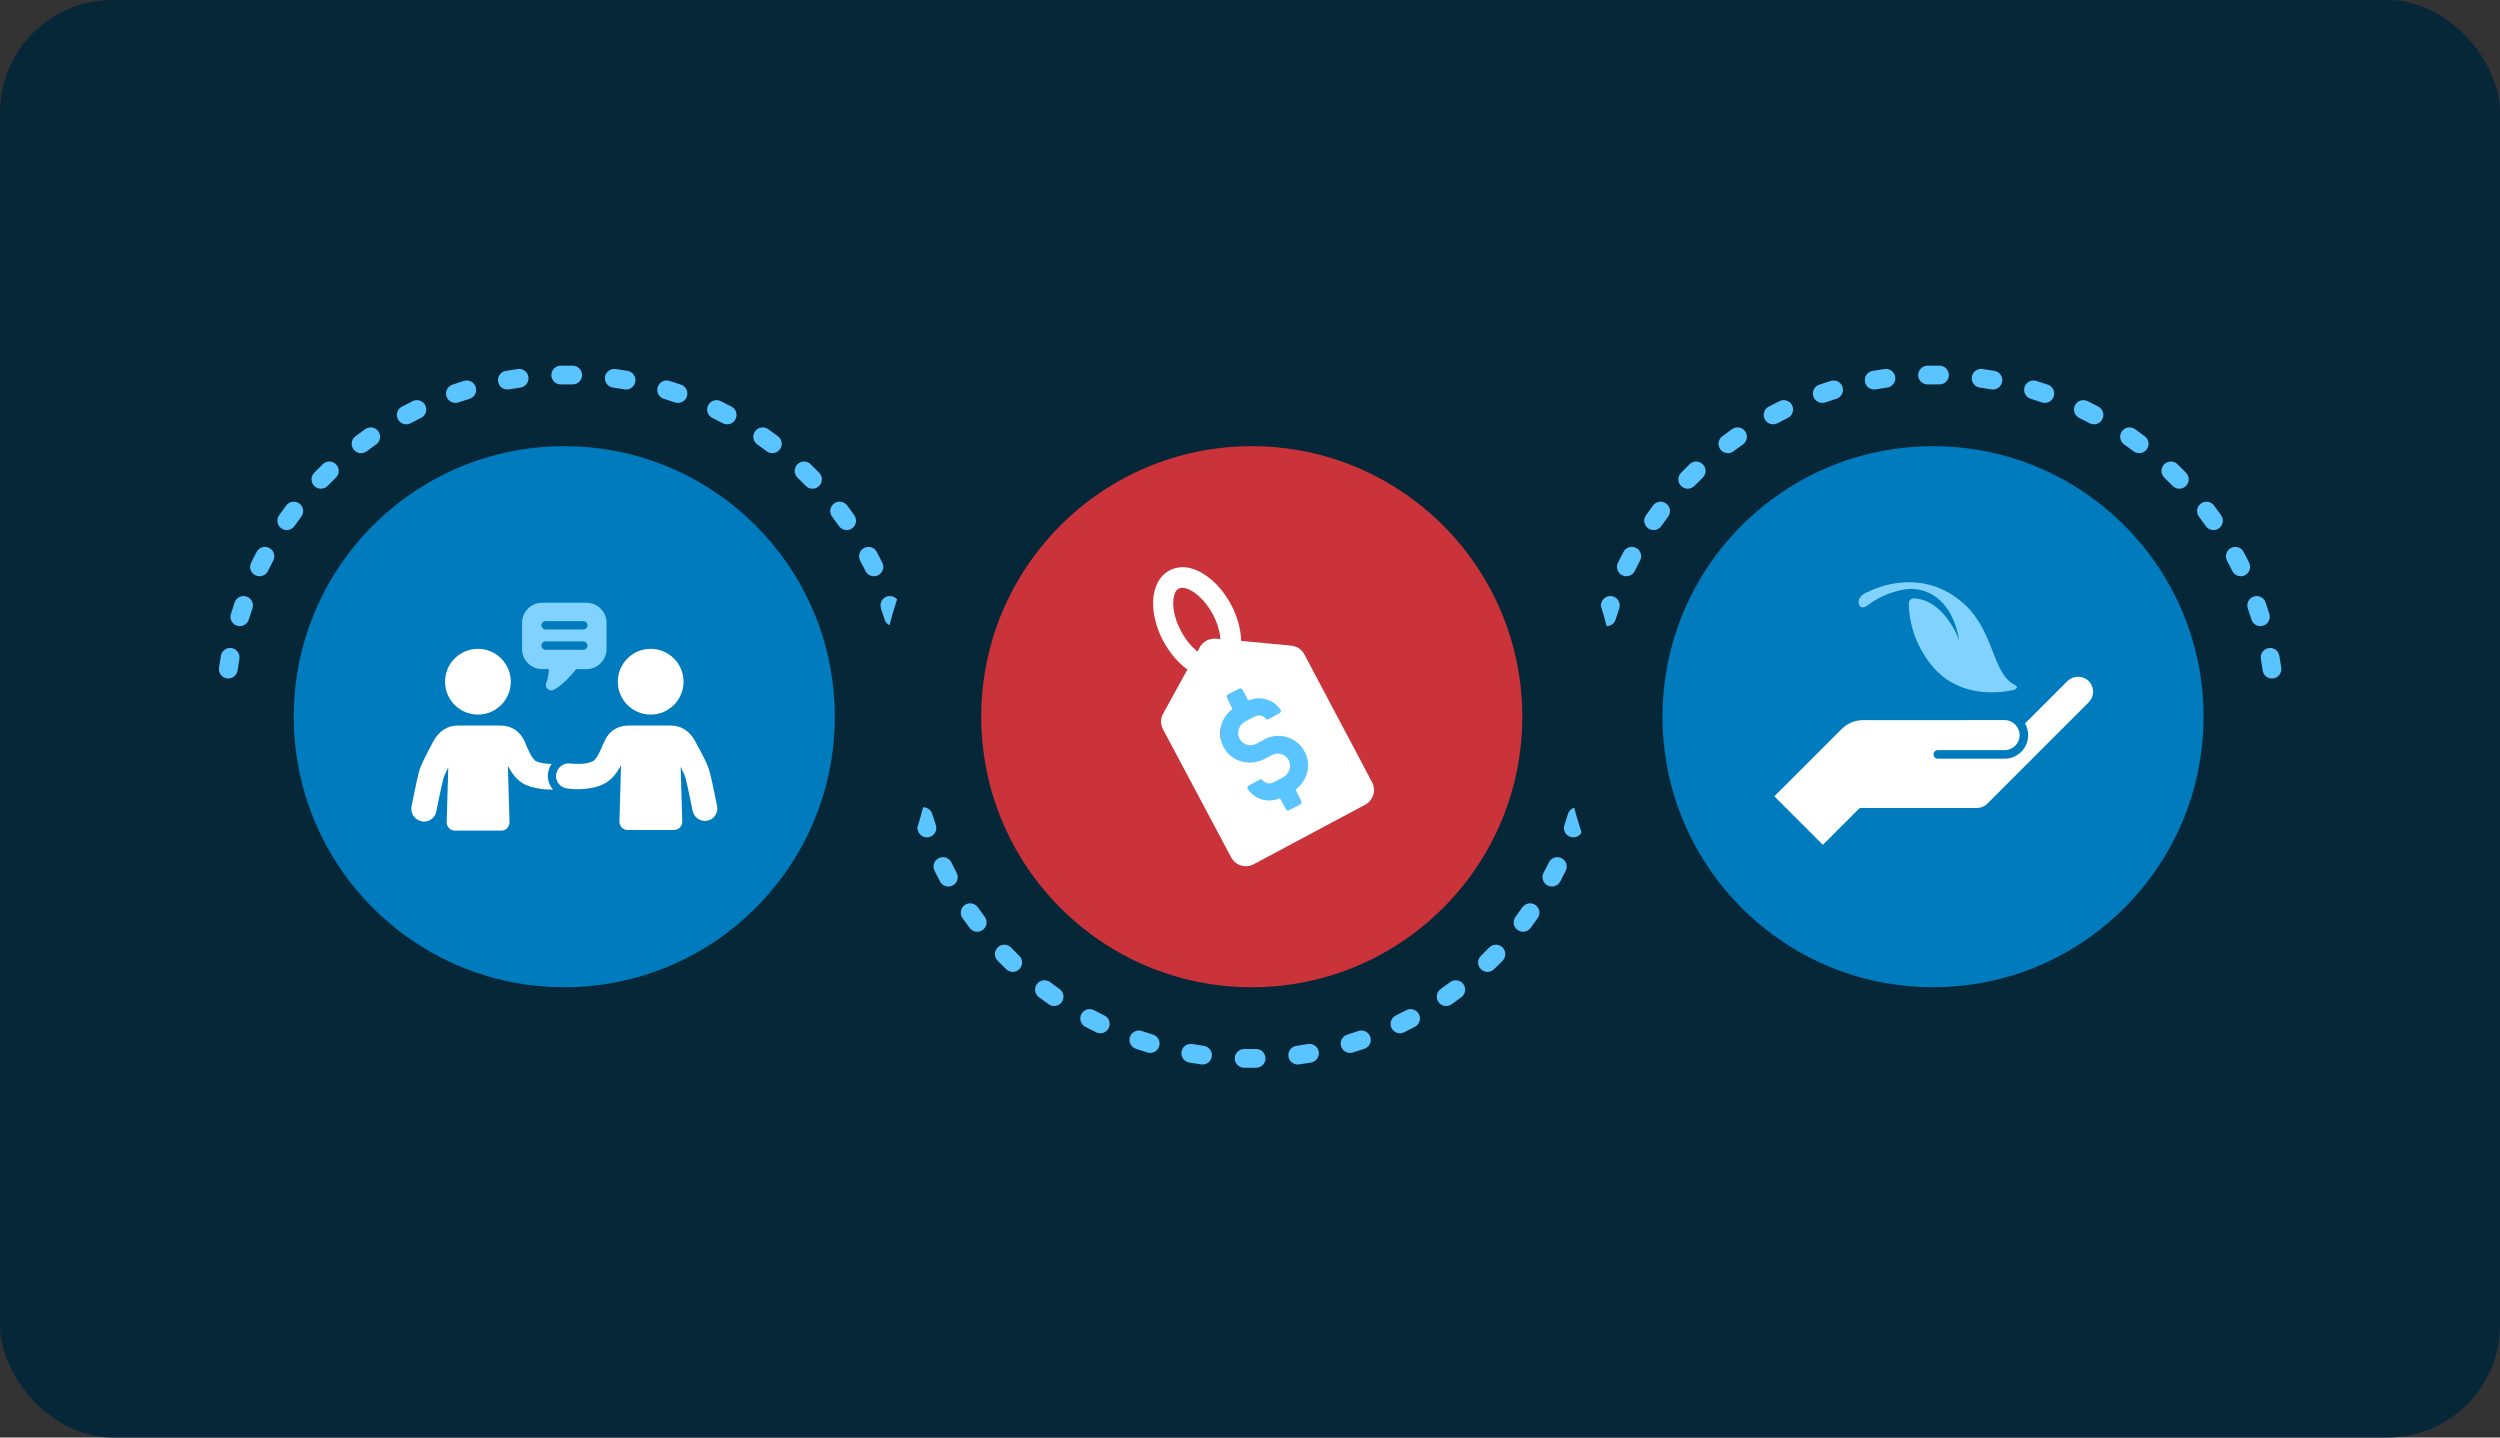
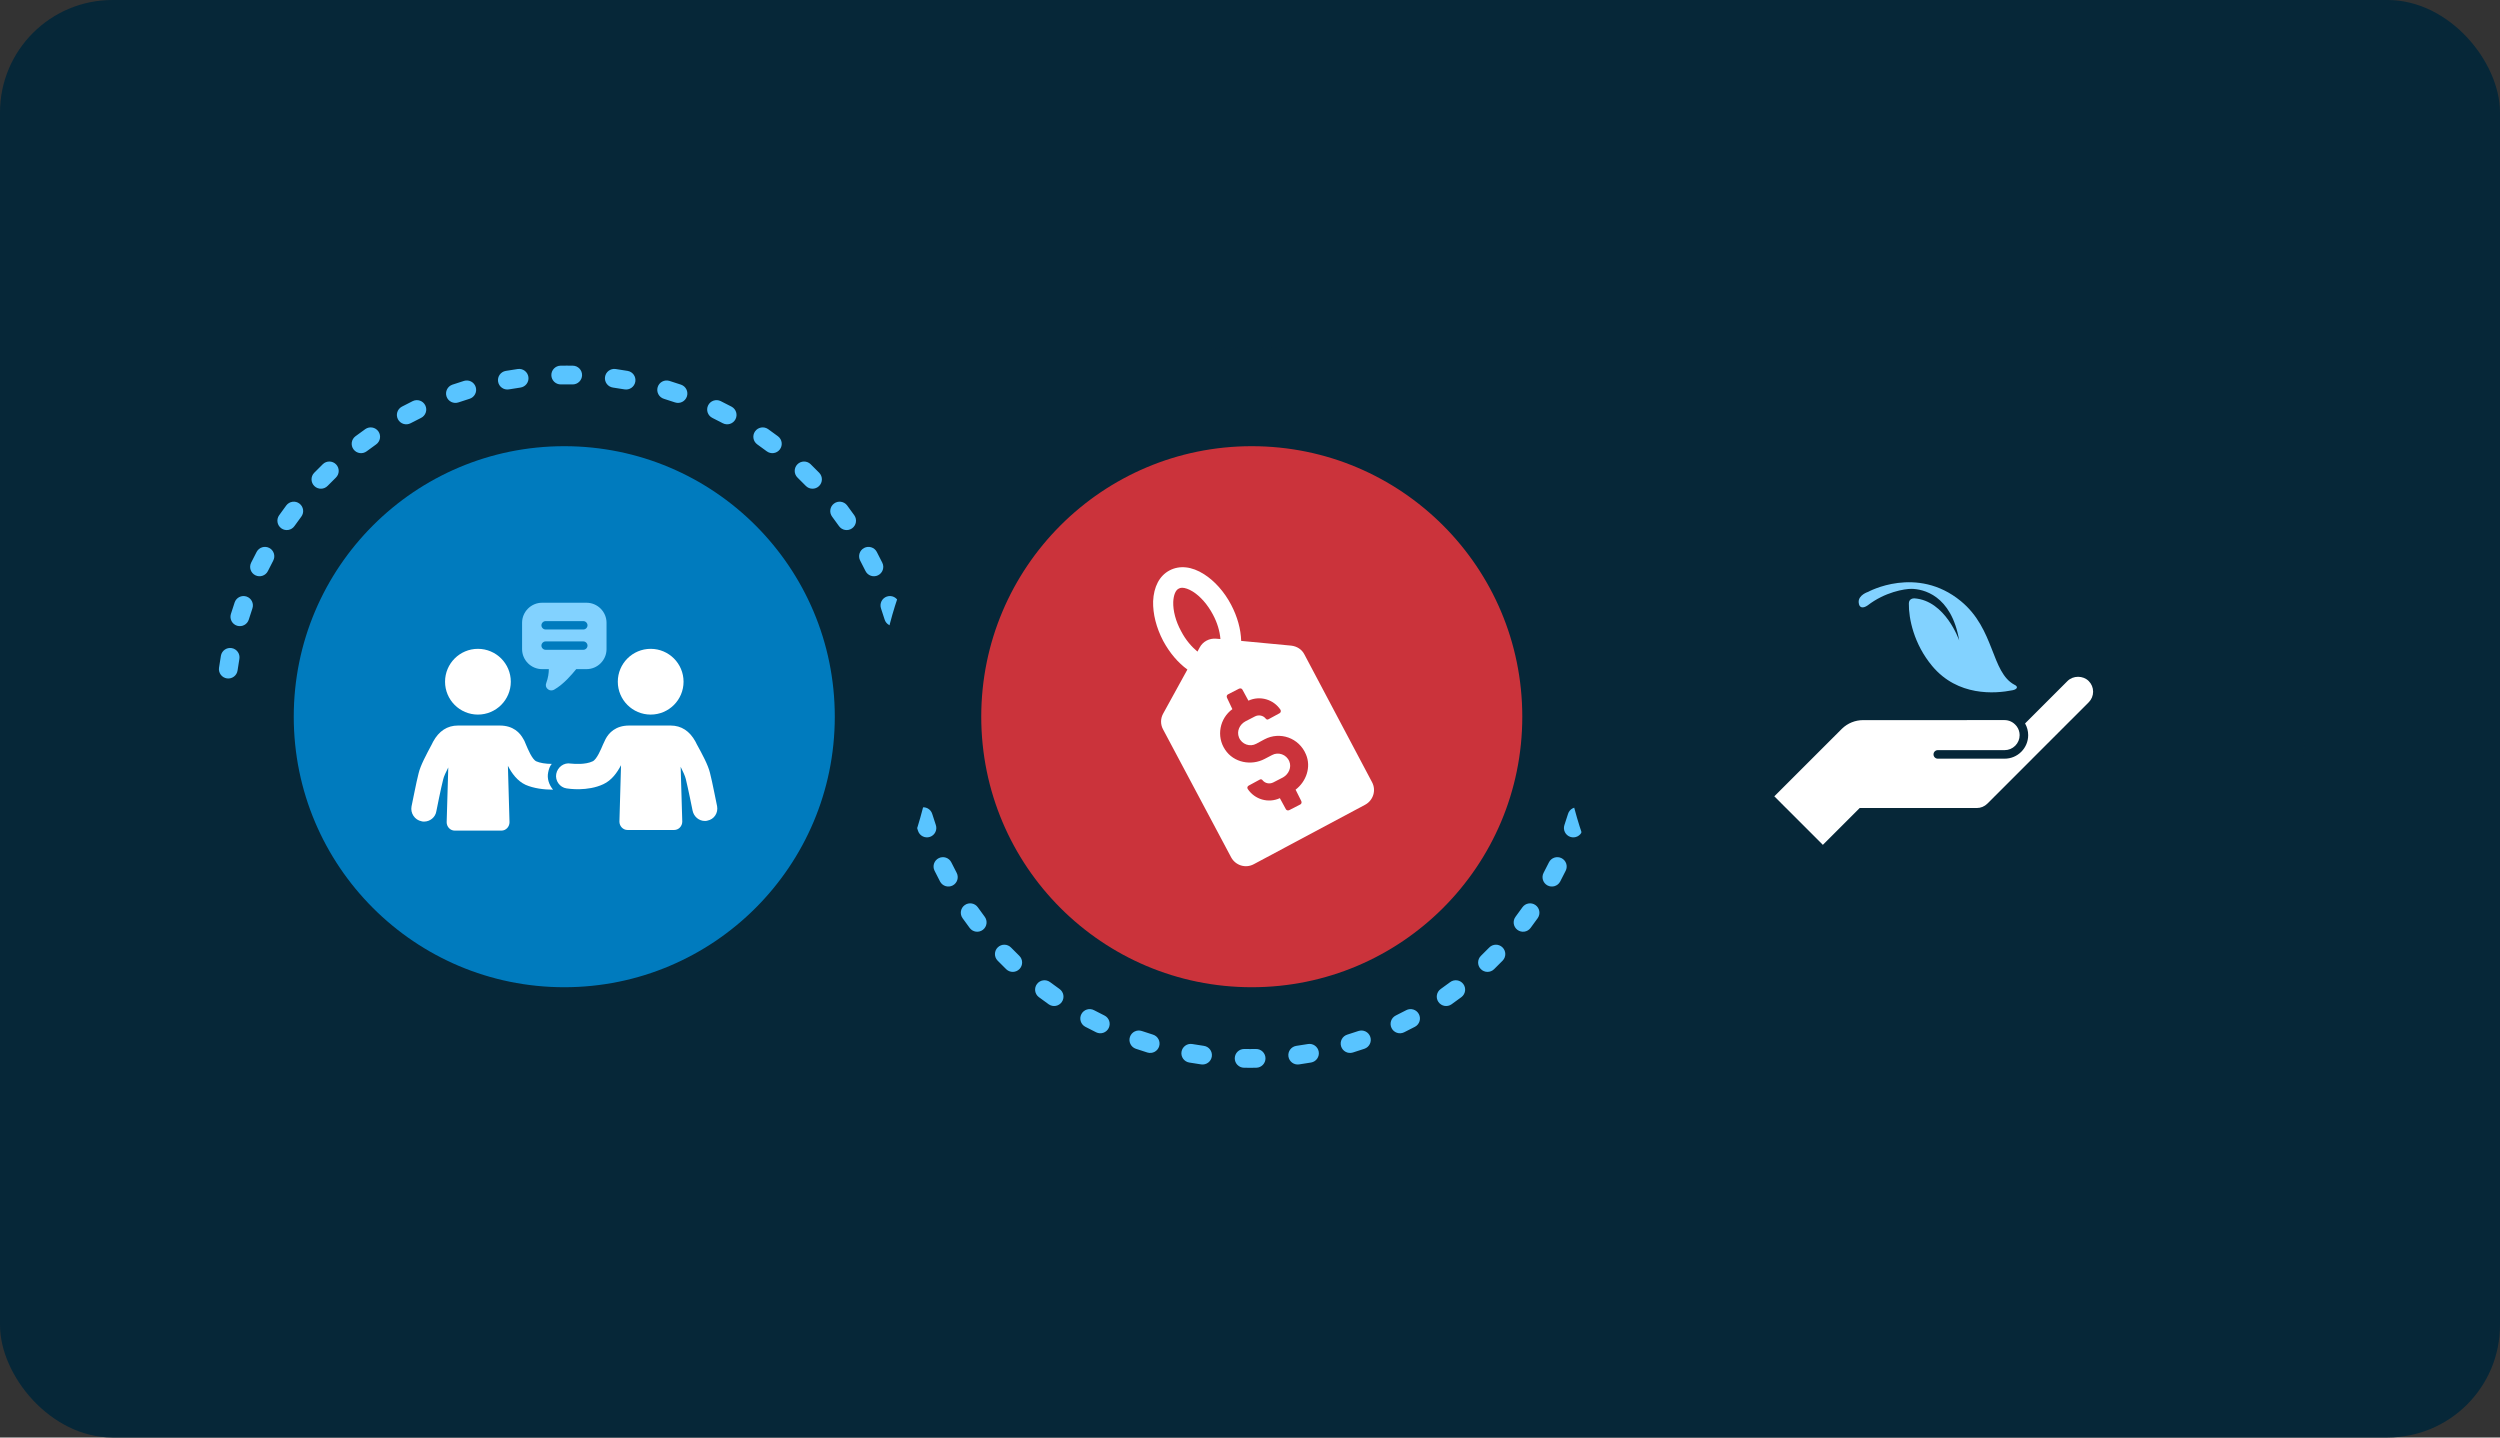
<svg xmlns="http://www.w3.org/2000/svg" width="400" height="230" viewBox="0 0 400 230" fill="none">
  <rect x="0" y="0" width="400" height="230" fill="#333333" stroke="none" />
  <rect x="0" width="400" height="230" rx="18" fill="#062738" />
  <circle cx="90.283" cy="114.673" r="43.283" fill="#007BBE" />
  <path d="M109.369 109.073C109.369 111.979 107.014 114.334 104.109 114.334C101.204 114.334 98.849 111.979 98.849 109.073C98.849 106.169 101.204 103.814 104.109 103.814C107.014 103.814 109.369 106.169 109.369 109.073Z" fill="white" />
  <path d="M92.197 107.062H93.847C95.601 107.062 97.045 105.618 97.045 103.865V99.636C97.045 97.883 95.601 96.439 93.847 96.439H86.731C84.977 96.439 83.533 97.883 83.533 99.636V103.865C83.533 105.618 84.977 107.062 86.731 107.062H87.814C87.814 107.629 87.711 108.455 87.401 109.279C87.246 109.641 87.35 110.053 87.659 110.259C87.814 110.414 88.02 110.465 88.226 110.465C88.381 110.465 88.536 110.414 88.639 110.362C90.186 109.486 91.475 107.939 92.197 107.062L92.197 107.062ZM87.298 99.378H93.332C93.693 99.378 94.002 99.688 94.002 100.049C94.002 100.41 93.693 100.719 93.332 100.719L87.298 100.719C86.937 100.719 86.627 100.41 86.627 100.048C86.627 99.688 86.937 99.378 87.298 99.378V99.378ZM87.298 103.968C86.937 103.968 86.627 103.659 86.627 103.298C86.627 102.936 86.937 102.627 87.298 102.627H93.332C93.693 102.627 94.002 102.936 94.002 103.298C94.002 103.659 93.693 103.968 93.332 103.968H87.298Z" fill="#82D2FF" />
  <path d="M81.728 109.073C81.728 111.979 79.373 114.334 76.468 114.334C73.563 114.334 71.208 111.979 71.208 109.073C71.208 106.169 73.563 103.814 76.468 103.814C79.373 103.814 81.728 106.169 81.728 109.073Z" fill="white" />
  <path d="M87.71 123.564C87.813 123.049 87.968 122.585 88.278 122.224C87.298 122.224 86.37 122.069 85.802 121.811C85.132 121.502 84.462 119.851 84.152 119.129C83.997 118.768 83.894 118.459 83.739 118.253C83.223 117.273 82.141 116.087 79.975 116.087L73.27 116.086C71.569 116.086 70.228 116.963 69.3 118.665L69.093 119.078C68.217 120.728 67.288 122.429 66.979 123.719C66.618 125.059 65.896 128.876 65.844 129.03C65.638 130.114 66.36 131.196 67.443 131.403C67.598 131.454 67.701 131.454 67.856 131.454C68.784 131.454 69.661 130.784 69.815 129.804C69.815 129.752 70.589 125.936 70.898 124.75C71.002 124.234 71.363 123.512 71.724 122.79L71.466 131.557C71.466 132.279 72.033 132.898 72.755 132.898H80.233C80.954 132.898 81.522 132.279 81.522 131.557L81.264 122.532C81.883 123.718 82.759 124.956 84.1 125.575C85.39 126.142 87.04 126.348 88.484 126.348C87.813 125.524 87.504 124.544 87.71 123.564L87.71 123.564Z" fill="white" />
  <path d="M114.733 128.979C114.681 128.825 113.959 125.008 113.598 123.668C113.289 122.378 112.36 120.676 111.484 119.078L111.278 118.665C110.35 116.963 109.008 116.087 107.307 116.087H100.654C98.488 116.087 97.405 117.273 96.889 118.253C96.786 118.459 96.632 118.769 96.477 119.129C96.168 119.851 95.497 121.502 94.826 121.811C93.64 122.378 91.887 122.224 91.32 122.172C90.237 121.966 89.205 122.739 88.999 123.823C88.793 124.906 89.567 125.989 90.65 126.143C90.959 126.195 94.002 126.659 96.529 125.473C97.869 124.854 98.746 123.616 99.365 122.43L99.107 131.455C99.107 132.177 99.674 132.796 100.396 132.796H107.874C108.596 132.796 109.163 132.177 109.163 131.455L108.905 122.688C109.266 123.41 109.627 124.183 109.73 124.648C110.04 125.886 110.814 129.65 110.814 129.702C111.02 130.681 111.845 131.352 112.773 131.352C112.928 131.352 113.031 131.352 113.186 131.301C114.268 131.094 114.939 130.062 114.733 128.979L114.733 128.979Z" fill="white" />
-   <circle cx="309.283" cy="114.673" r="43.283" fill="#007BBE" />
  <path d="M334.194 112.368L317.982 128.58C317.528 129.033 316.925 129.283 316.28 129.283L297.548 129.283L291.656 135.176L283.89 127.41L294.72 116.588C295.637 115.705 296.84 115.219 298.107 115.219L320.737 115.215C321.451 115.215 322.125 115.541 322.59 116.109L322.699 116.243C322.984 116.647 323.141 117.117 323.141 117.618C323.141 118.26 322.891 118.864 322.437 119.318C321.984 119.771 321.381 120.022 320.739 120.022H320.737L310.045 120.021C309.668 120.021 309.362 120.327 309.362 120.705C309.362 121.083 309.668 121.389 310.045 121.389H320.737H320.739C321.745 121.389 322.692 120.997 323.405 120.285C324.117 119.572 324.509 118.625 324.509 117.618C324.509 116.961 324.334 116.317 324.012 115.751L330.795 108.968C331.703 108.06 333.287 108.06 334.194 108.968C334.647 109.422 334.899 110.026 334.899 110.668C334.898 111.31 334.648 111.914 334.194 112.368L334.194 112.368Z" fill="white" />
  <path d="M322.691 110.041C322.797 109.767 322.337 109.575 322.337 109.575C318.555 107.576 319.208 100.67 313.733 96.176C306.684 90.392 298.892 94.701 298.892 94.701C298.892 94.701 297.319 95.193 297.387 96.358C297.445 97.34 298.108 97.361 298.829 96.862C301.584 94.727 304.746 94.201 305.854 94.217C307.641 94.242 312.219 95.151 313.473 102.487C313.473 102.487 311.294 96.089 306.298 95.735C306.088 95.735 305.407 95.793 305.417 96.578C305.384 98.953 306.205 103.04 309.156 106.57C313.239 111.454 319.202 110.998 321.987 110.444C322.226 110.388 322.583 110.314 322.691 110.041L322.691 110.041Z" fill="#82D2FF" />
  <circle cx="200.283" cy="114.673" r="43.283" fill="#CB333B" />
-   <rect x="195.259" y="109.889" width="15.548" height="20.332" fill="#59C4FF" />
  <path d="M219.523 125.14L208.704 104.709C208.301 103.904 207.496 103.4 206.59 103.3L198.589 102.545C198.539 100.683 197.985 98.67 196.979 96.758C195.872 94.645 194.312 92.934 192.651 91.877C190.688 90.619 188.726 90.418 187.115 91.273C185.505 92.129 184.599 93.89 184.498 96.205C184.448 98.217 185.002 100.432 186.109 102.545C187.166 104.508 188.524 106.068 189.984 107.125L186.109 114.17C185.656 114.975 185.656 115.931 186.109 116.736L196.979 137.167C197.683 138.475 199.294 138.978 200.602 138.274L218.416 128.763C219.724 128.058 220.227 126.448 219.523 125.14L219.523 125.14ZM188.977 100.985C188.122 99.425 187.669 97.714 187.719 96.305C187.77 95.248 188.072 94.443 188.575 94.192C188.726 94.091 188.927 94.04 189.128 94.04C189.581 94.04 190.185 94.241 190.839 94.644C192.047 95.399 193.204 96.707 194.06 98.317C194.764 99.626 195.167 100.985 195.268 102.243L194.563 102.192C193.506 102.092 192.45 102.645 191.946 103.601L191.594 104.256C190.688 103.501 189.732 102.445 188.977 100.985V100.985ZM208.201 128.159C208.301 128.36 208.251 128.612 208.05 128.713L206.288 129.618C206.087 129.719 205.835 129.668 205.735 129.467L204.778 127.706C202.917 128.561 200.753 127.907 199.645 126.247C199.495 126.045 199.595 125.794 199.796 125.693L201.558 124.737C201.709 124.636 201.91 124.687 202.011 124.838C202.413 125.341 203.118 125.492 203.722 125.19L205.281 124.385C206.187 123.881 206.69 122.774 206.288 121.818C205.835 120.711 204.526 120.259 203.52 120.812L202.363 121.416C200.199 122.573 197.381 122.02 196.022 119.957C194.563 117.793 195.167 114.924 197.179 113.465L196.324 111.653C196.224 111.452 196.274 111.2 196.475 111.1L198.237 110.194C198.438 110.093 198.69 110.144 198.79 110.345L199.747 112.106C201.608 111.251 203.772 111.905 204.88 113.566C204.98 113.767 204.93 114.018 204.729 114.119L202.967 115.075C202.816 115.176 202.615 115.126 202.514 114.975C202.112 114.471 201.407 114.32 200.803 114.622L199.244 115.428C198.338 115.931 197.835 116.987 198.237 117.994C198.69 119.101 199.999 119.554 201.005 119L202.313 118.296C204.779 116.987 207.849 118.044 208.956 120.711C209.811 122.724 209.006 125.039 207.295 126.347L208.201 128.159Z" fill="white" />
  <path d="M36.758 113.728C36.765 113.314 36.435 112.973 36.021 112.966C35.607 112.958 35.266 113.288 35.258 113.703L36.758 113.728ZM35.783 106.957C35.726 107.367 36.012 107.746 36.422 107.803C36.833 107.86 37.212 107.574 37.269 107.164L35.783 106.957ZM37.561 105.304C37.633 104.896 37.36 104.507 36.952 104.436C36.544 104.364 36.155 104.637 36.084 105.045L37.561 105.304ZM37.658 98.464C37.537 98.86 37.76 99.28 38.157 99.401C38.553 99.522 38.972 99.299 39.093 98.902L37.658 98.464ZM39.674 97.111C39.809 96.72 39.601 96.293 39.209 96.158C38.818 96.023 38.391 96.231 38.256 96.623L39.674 97.111ZM40.848 90.372C40.666 90.744 40.821 91.193 41.193 91.375C41.565 91.557 42.014 91.403 42.196 91.03L40.848 90.372ZM43.052 89.354C43.247 88.988 43.108 88.534 42.743 88.339C42.377 88.144 41.923 88.283 41.728 88.648L43.052 89.354ZM45.27 82.881C45.032 83.22 45.114 83.688 45.453 83.926C45.792 84.164 46.26 84.082 46.498 83.743L45.27 82.881ZM47.605 82.221C47.855 81.89 47.789 81.42 47.458 81.17C47.128 80.921 46.657 80.986 46.408 81.317L47.605 82.221ZM50.805 76.173C50.517 76.471 50.526 76.946 50.824 77.234C51.121 77.521 51.596 77.513 51.884 77.215L50.805 76.173ZM53.215 75.884C53.513 75.596 53.521 75.121 53.234 74.823C52.946 74.526 52.471 74.517 52.173 74.805L53.215 75.884ZM57.317 70.408C56.986 70.657 56.921 71.128 57.17 71.458C57.42 71.789 57.89 71.855 58.221 71.605L57.317 70.408ZM59.743 70.498C60.082 70.26 60.164 69.792 59.926 69.453C59.688 69.114 59.22 69.032 58.881 69.269L59.743 70.498ZM64.648 65.728C64.283 65.923 64.144 66.377 64.339 66.743C64.534 67.108 64.988 67.247 65.354 67.052L64.648 65.728ZM67.03 66.196C67.403 66.014 67.557 65.565 67.375 65.193C67.193 64.821 66.744 64.666 66.372 64.848L67.03 66.196ZM72.623 62.256C72.231 62.391 72.023 62.818 72.158 63.209C72.293 63.601 72.72 63.809 73.111 63.674L72.623 62.256ZM74.902 63.093C75.299 62.972 75.522 62.553 75.401 62.156C75.28 61.76 74.861 61.537 74.464 61.658L74.902 63.093ZM81.045 60.084C80.637 60.155 80.364 60.544 80.436 60.952C80.507 61.36 80.896 61.633 81.304 61.561L81.045 60.084ZM83.164 61.269C83.574 61.212 83.86 60.833 83.803 60.422C83.746 60.012 83.367 59.726 82.957 59.783L83.164 61.269ZM89.703 59.258C89.288 59.266 88.959 59.607 88.966 60.021C88.973 60.435 89.314 60.765 89.728 60.758L89.703 59.258ZM91.618 60.758C92.033 60.765 92.374 60.435 92.381 60.021C92.388 59.607 92.058 59.266 91.644 59.258L91.618 60.758ZM98.39 59.783C97.98 59.726 97.601 60.012 97.544 60.422C97.487 60.833 97.773 61.212 98.183 61.269L98.39 59.783ZM100.043 61.561C100.451 61.633 100.84 61.36 100.911 60.952C100.983 60.544 100.71 60.155 100.302 60.084L100.043 61.561ZM106.883 61.658C106.486 61.537 106.067 61.76 105.946 62.156C105.825 62.553 106.048 62.972 106.444 63.093L106.883 61.658ZM108.236 63.674C108.627 63.809 109.054 63.601 109.189 63.209C109.324 62.818 109.115 62.391 108.724 62.256L108.236 63.674ZM114.975 64.848C114.603 64.666 114.154 64.821 113.972 65.193C113.79 65.565 113.944 66.014 114.316 66.196L114.975 64.848ZM115.993 67.052C116.359 67.247 116.813 67.108 117.008 66.743C117.202 66.377 117.064 65.923 116.698 65.728L115.993 67.052ZM122.466 69.269C122.127 69.032 121.659 69.114 121.421 69.453C121.183 69.792 121.265 70.26 121.604 70.498L122.466 69.269ZM123.126 71.605C123.457 71.855 123.927 71.789 124.177 71.458C124.426 71.128 124.36 70.657 124.03 70.408L123.126 71.605ZM129.174 74.805C128.876 74.517 128.401 74.526 128.113 74.823C127.825 75.121 127.834 75.596 128.132 75.884L129.174 74.805ZM129.463 77.215C129.751 77.513 130.225 77.521 130.523 77.234C130.821 76.946 130.829 76.471 130.542 76.173L129.463 77.215ZM134.939 81.317C134.69 80.987 134.219 80.921 133.889 81.17C133.558 81.42 133.492 81.89 133.742 82.221L134.939 81.317ZM134.849 83.743C135.087 84.082 135.555 84.164 135.894 83.926C136.233 83.688 136.315 83.22 136.077 82.881L134.849 83.743ZM139.619 88.648C139.424 88.283 138.97 88.144 138.604 88.339C138.239 88.534 138.1 88.988 138.295 89.354L139.619 88.648ZM139.151 91.03C139.333 91.403 139.782 91.557 140.154 91.375C140.526 91.193 140.68 90.744 140.499 90.372L139.151 91.03ZM143.091 96.623C142.956 96.231 142.529 96.023 142.137 96.158C141.746 96.293 141.538 96.72 141.672 97.111L143.091 96.623ZM142.254 98.902C142.375 99.299 142.794 99.522 143.19 99.401C143.587 99.28 143.81 98.86 143.689 98.464L142.254 98.902ZM145.263 105.045C145.192 104.637 144.803 104.364 144.395 104.436C143.987 104.507 143.714 104.896 143.786 105.304L145.263 105.045ZM144.078 107.164C144.135 107.574 144.514 107.86 144.924 107.803C145.335 107.746 145.621 107.367 145.564 106.957L144.078 107.164ZM146.088 113.703C146.081 113.288 145.74 112.958 145.326 112.966C144.911 112.973 144.581 113.314 144.589 113.728L146.088 113.703ZM36.75 114.673C36.75 114.358 36.753 114.043 36.758 113.728L35.258 113.703C35.253 114.026 35.25 114.349 35.25 114.673H36.75ZM37.269 107.164C37.356 106.54 37.453 105.92 37.561 105.304L36.084 105.045C35.973 105.679 35.872 106.316 35.783 106.957L37.269 107.164ZM39.093 98.902C39.276 98.301 39.47 97.704 39.674 97.111L38.256 96.623C38.046 97.232 37.847 97.846 37.658 98.464L39.093 98.902ZM42.196 91.03C42.472 90.466 42.757 89.907 43.052 89.354L41.728 88.648C41.425 89.217 41.132 89.792 40.848 90.372L42.196 91.03ZM46.498 83.743C46.858 83.229 47.227 82.721 47.605 82.221L46.408 81.317C46.02 81.832 45.64 82.353 45.27 82.881L46.498 83.743ZM51.884 77.215C52.32 76.764 52.764 76.32 53.215 75.884L52.173 74.805C51.709 75.253 51.253 75.709 50.805 76.173L51.884 77.215ZM58.221 71.605C58.721 71.227 59.229 70.858 59.743 70.498L58.881 69.269C58.353 69.64 57.832 70.019 57.317 70.408L58.221 71.605ZM65.354 67.052C65.907 66.757 66.466 66.472 67.03 66.196L66.372 64.848C65.792 65.132 65.217 65.425 64.648 65.728L65.354 67.052ZM73.111 63.674C73.704 63.47 74.301 63.276 74.902 63.093L74.464 61.658C73.846 61.847 73.232 62.046 72.623 62.256L73.111 63.674ZM81.304 61.561C81.92 61.453 82.54 61.356 83.164 61.269L82.957 59.783C82.316 59.872 81.679 59.972 81.045 60.084L81.304 61.561ZM89.728 60.758C90.043 60.753 90.358 60.75 90.673 60.75V59.25C90.349 59.25 90.026 59.253 89.703 59.258L89.728 60.758ZM90.673 60.75C90.989 60.75 91.304 60.753 91.618 60.758L91.644 59.258C91.321 59.253 90.998 59.25 90.673 59.25V60.75ZM98.183 61.269C98.806 61.356 99.427 61.453 100.043 61.561L100.302 60.084C99.668 59.972 99.031 59.872 98.39 59.783L98.183 61.269ZM106.444 63.093C107.046 63.276 107.643 63.47 108.236 63.674L108.724 62.256C108.115 62.046 107.501 61.847 106.883 61.658L106.444 63.093ZM114.316 66.196C114.881 66.472 115.44 66.757 115.993 67.052L116.698 65.728C116.13 65.425 115.555 65.132 114.975 64.848L114.316 66.196ZM121.604 70.498C122.118 70.858 122.626 71.227 123.126 71.605L124.03 70.408C123.515 70.019 122.994 69.64 122.466 69.269L121.604 70.498ZM128.132 75.884C128.583 76.32 129.027 76.764 129.463 77.215L130.542 76.173C130.094 75.709 129.638 75.253 129.174 74.805L128.132 75.884ZM133.742 82.221C134.12 82.721 134.489 83.229 134.849 83.743L136.077 82.881C135.707 82.353 135.327 81.832 134.939 81.317L133.742 82.221ZM138.295 89.354C138.59 89.907 138.875 90.466 139.151 91.03L140.499 90.372C140.215 89.792 139.922 89.217 139.619 88.648L138.295 89.354ZM141.672 97.111C141.876 97.704 142.07 98.301 142.254 98.902L143.689 98.464C143.5 97.846 143.3 97.232 143.091 96.623L141.672 97.111ZM143.786 105.304C143.894 105.92 143.991 106.54 144.078 107.164L145.564 106.957C145.474 106.316 145.374 105.679 145.263 105.045L143.786 105.304ZM144.589 113.728C144.594 114.043 144.597 114.358 144.597 114.673H146.097C146.097 114.349 146.094 114.026 146.088 113.703L144.589 113.728ZM37.508 113.741C37.522 112.913 36.862 112.23 36.034 112.216C35.206 112.201 34.523 112.861 34.509 113.69L37.508 113.741ZM35.04 106.853C34.926 107.674 35.498 108.432 36.319 108.546C37.139 108.66 37.897 108.088 38.012 107.267L35.04 106.853ZM38.3 105.433C38.443 104.617 37.897 103.84 37.081 103.697C36.265 103.554 35.488 104.1 35.345 104.916L38.3 105.433ZM36.941 98.245C36.699 99.037 37.145 99.876 37.937 100.118C38.73 100.36 39.568 99.914 39.81 99.121L36.941 98.245ZM40.383 97.355C40.653 96.572 40.237 95.719 39.454 95.449C38.67 95.179 37.817 95.596 37.547 96.379L40.383 97.355ZM40.174 90.043C39.811 90.787 40.119 91.685 40.864 92.049C41.608 92.412 42.506 92.104 42.87 91.36L40.174 90.043ZM43.714 89.706C44.103 88.975 43.827 88.067 43.095 87.677C42.364 87.288 41.456 87.565 41.066 88.296L43.714 89.706ZM44.656 82.45C44.18 83.129 44.344 84.064 45.022 84.54C45.7 85.016 46.636 84.851 47.111 84.173L44.656 82.45ZM48.204 82.672C48.703 82.011 48.571 81.071 47.91 80.572C47.249 80.073 46.308 80.204 45.809 80.865L48.204 82.672ZM50.266 75.652C49.69 76.248 49.707 77.198 50.303 77.773C50.898 78.349 51.848 78.332 52.424 77.736L50.266 75.652ZM53.736 76.424C54.332 75.848 54.349 74.898 53.773 74.302C53.197 73.707 52.248 73.69 51.652 74.266L53.736 76.424ZM56.865 69.809C56.204 70.308 56.073 71.249 56.572 71.91C57.071 72.571 58.011 72.703 58.673 72.204L56.865 69.809ZM60.173 71.112C60.852 70.636 61.016 69.7 60.54 69.022C60.064 68.344 59.129 68.18 58.45 68.656L60.173 71.112ZM64.296 65.066C63.565 65.456 63.288 66.364 63.677 67.095C64.067 67.826 64.975 68.103 65.707 67.714L64.296 65.066ZM67.36 66.87C68.104 66.506 68.413 65.608 68.049 64.864C67.685 64.119 66.787 63.811 66.043 64.174L67.36 66.87ZM72.379 61.547C71.596 61.817 71.179 62.67 71.449 63.453C71.719 64.237 72.572 64.653 73.356 64.383L72.379 61.547ZM75.121 63.81C75.914 63.568 76.36 62.73 76.118 61.937C75.876 61.145 75.038 60.699 74.245 60.941L75.121 63.81ZM80.916 59.345C80.1 59.488 79.554 60.265 79.697 61.081C79.84 61.897 80.617 62.443 81.433 62.3L80.916 59.345ZM83.267 62.011C84.088 61.897 84.66 61.139 84.546 60.319C84.432 59.498 83.674 58.926 82.853 59.04L83.267 62.011ZM89.69 58.508C88.862 58.523 88.201 59.206 88.216 60.034C88.23 60.862 88.913 61.522 89.741 61.508L89.69 58.508ZM91.606 61.508C92.434 61.522 93.117 60.862 93.131 60.034C93.145 59.206 92.485 58.523 91.657 58.508L91.606 61.508ZM98.493 59.04C97.673 58.926 96.915 59.498 96.801 60.319C96.686 61.139 97.259 61.897 98.079 62.011L98.493 59.04ZM99.913 62.3C100.729 62.443 101.507 61.897 101.65 61.081C101.793 60.265 101.247 59.488 100.431 59.345L99.913 62.3ZM107.102 60.941C106.309 60.699 105.471 61.145 105.229 61.937C104.987 62.73 105.433 63.568 106.225 63.81L107.102 60.941ZM107.991 64.383C108.775 64.653 109.628 64.237 109.898 63.453C110.168 62.67 109.751 61.817 108.968 61.547L107.991 64.383ZM115.304 64.174C114.56 63.811 113.662 64.119 113.298 64.864C112.934 65.608 113.243 66.506 113.987 66.87L115.304 64.174ZM115.64 67.714C116.371 68.103 117.28 67.826 117.67 67.095C118.059 66.364 117.782 65.456 117.051 65.066L115.64 67.714ZM122.896 68.656C122.218 68.18 121.283 68.344 120.807 69.022C120.331 69.7 120.495 70.636 121.174 71.112L122.896 68.656ZM122.674 72.204C123.336 72.703 124.276 72.571 124.775 71.91C125.274 71.249 125.143 70.308 124.482 69.809L122.674 72.204ZM129.695 74.266C129.099 73.69 128.149 73.707 127.574 74.302C126.998 74.898 127.015 75.848 127.611 76.424L129.695 74.266ZM128.923 77.736C129.499 78.332 130.448 78.349 131.044 77.773C131.64 77.198 131.657 76.248 131.081 75.652L128.923 77.736ZM135.538 80.865C135.039 80.204 134.098 80.073 133.437 80.572C132.776 81.071 132.644 82.011 133.143 82.672L135.538 80.865ZM134.235 84.173C134.711 84.851 135.647 85.016 136.325 84.54C137.003 84.064 137.167 83.129 136.691 82.45L134.235 84.173ZM140.281 88.296C139.891 87.565 138.983 87.288 138.251 87.677C137.52 88.067 137.243 88.975 137.633 89.706L140.281 88.296ZM138.477 91.36C138.841 92.104 139.739 92.412 140.483 92.049C141.228 91.685 141.536 90.787 141.172 90.043L138.477 91.36ZM143.8 96.379C143.53 95.596 142.677 95.179 141.893 95.449C141.11 95.719 140.694 96.572 140.963 97.355L143.8 96.379ZM141.537 99.121C141.779 99.914 142.617 100.36 143.409 100.118C144.202 99.876 144.648 99.037 144.406 98.245L141.537 99.121ZM146.002 104.916C145.859 104.1 145.082 103.554 144.266 103.697C143.45 103.84 142.904 104.617 143.047 105.433L146.002 104.916ZM143.335 107.267C143.45 108.088 144.207 108.66 145.028 108.546C145.848 108.432 146.421 107.674 146.307 106.853L143.335 107.267ZM146.838 113.69C146.824 112.861 146.141 112.201 145.313 112.216C144.484 112.23 143.824 112.913 143.839 113.741L146.838 113.69ZM37.5 114.673C37.5 114.362 37.503 114.051 37.508 113.741L34.509 113.69C34.503 114.017 34.5 114.345 34.5 114.673H37.5ZM38.012 107.267C38.097 106.652 38.193 106.041 38.3 105.433L35.345 104.916C35.232 105.558 35.131 106.204 35.04 106.853L38.012 107.267ZM39.81 99.121C39.991 98.528 40.182 97.939 40.383 97.355L37.547 96.379C37.334 96.996 37.132 97.618 36.941 98.245L39.81 99.121ZM42.87 91.36C43.142 90.803 43.423 90.252 43.714 89.706L41.066 88.296C40.759 88.872 40.462 89.454 40.174 90.043L42.87 91.36ZM47.111 84.173C47.467 83.666 47.831 83.166 48.204 82.672L45.809 80.865C45.416 81.387 45.031 81.915 44.656 82.45L47.111 84.173ZM52.424 77.736C52.853 77.291 53.291 76.853 53.736 76.424L51.652 74.266C51.182 74.72 50.72 75.182 50.266 75.652L52.424 77.736ZM58.673 72.204C59.166 71.831 59.666 71.467 60.173 71.112L58.45 68.656C57.915 69.031 57.387 69.416 56.865 69.809L58.673 72.204ZM65.707 67.714C66.252 67.423 66.803 67.142 67.36 66.87L66.043 64.174C65.454 64.462 64.872 64.759 64.296 65.066L65.707 67.714ZM73.356 64.383C73.94 64.182 74.528 63.991 75.121 63.81L74.245 60.941C73.618 61.132 72.996 61.334 72.379 61.547L73.356 64.383ZM81.433 62.3C82.041 62.193 82.653 62.097 83.267 62.011L82.853 59.04C82.204 59.131 81.558 59.232 80.916 59.345L81.433 62.3ZM89.741 61.508C90.051 61.503 90.362 61.5 90.673 61.5V58.5C90.345 58.5 90.017 58.503 89.69 58.508L89.741 61.508ZM90.673 61.5C90.985 61.5 91.296 61.503 91.606 61.508L91.657 58.508C91.33 58.503 91.002 58.5 90.673 58.5V61.5ZM98.079 62.011C98.694 62.097 99.306 62.193 99.913 62.3L100.431 59.345C99.789 59.232 99.143 59.131 98.493 59.04L98.079 62.011ZM106.225 63.81C106.819 63.991 107.407 64.182 107.991 64.383L108.968 61.547C108.351 61.334 107.728 61.132 107.102 60.941L106.225 63.81ZM113.987 66.87C114.544 67.142 115.095 67.423 115.64 67.714L117.051 65.066C116.475 64.759 115.892 64.462 115.304 64.174L113.987 66.87ZM121.174 71.112C121.68 71.467 122.181 71.831 122.674 72.204L124.482 69.809C123.96 69.416 123.432 69.031 122.896 68.656L121.174 71.112ZM127.611 76.424C128.056 76.853 128.493 77.291 128.923 77.736L131.081 75.652C130.627 75.182 130.165 74.72 129.695 74.266L127.611 76.424ZM133.143 82.672C133.516 83.166 133.88 83.666 134.235 84.173L136.691 82.45C136.316 81.915 135.931 81.387 135.538 80.865L133.143 82.672ZM137.633 89.706C137.924 90.252 138.205 90.803 138.477 91.36L141.172 90.043C140.885 89.454 140.588 88.872 140.281 88.296L137.633 89.706ZM140.963 97.355C141.164 97.939 141.356 98.528 141.537 99.121L144.406 98.245C144.215 97.618 144.012 96.996 143.8 96.379L140.963 97.355ZM143.047 105.433C143.153 106.041 143.25 106.652 143.335 107.267L146.307 106.853C146.216 106.204 146.114 105.558 146.002 104.916L143.047 105.433ZM143.839 113.741C143.844 114.051 143.847 114.362 143.847 114.673H146.847C146.847 114.345 146.844 114.017 146.838 113.69L143.839 113.741Z" fill="#59C4FF" />
  <path d="M144.605 115.644C144.612 116.058 144.954 116.388 145.368 116.381C145.782 116.374 146.112 116.033 146.105 115.618L144.605 115.644ZM146.615 122.183C146.558 121.773 146.179 121.487 145.769 121.544C145.359 121.601 145.073 121.98 145.13 122.39L146.615 122.183ZM145.43 124.302C145.502 124.71 145.89 124.982 146.298 124.911C146.706 124.84 146.979 124.451 146.908 124.043L145.43 124.302ZM148.439 130.444C148.318 130.048 147.899 129.825 147.503 129.946C147.107 130.067 146.884 130.486 147.005 130.883L148.439 130.444ZM147.603 132.724C147.738 133.115 148.164 133.324 148.556 133.189C148.948 133.054 149.156 132.627 149.021 132.236L147.603 132.724ZM151.543 138.316C151.361 137.944 150.912 137.79 150.539 137.972C150.167 138.154 150.013 138.603 150.195 138.975L151.543 138.316ZM151.075 140.698C151.269 141.064 151.724 141.202 152.089 141.008C152.455 140.813 152.593 140.359 152.398 139.993L151.075 140.698ZM155.844 145.604C155.606 145.265 155.138 145.183 154.799 145.421C154.46 145.659 154.378 146.127 154.616 146.466L155.844 145.604ZM155.754 148.03C156.004 148.36 156.474 148.426 156.805 148.177C157.135 147.927 157.201 147.457 156.952 147.126L155.754 148.03ZM161.231 152.132C160.943 151.834 160.468 151.825 160.17 152.113C159.872 152.401 159.864 152.876 160.152 153.174L161.231 152.132ZM161.52 154.542C161.818 154.829 162.292 154.821 162.58 154.523C162.868 154.225 162.86 153.75 162.562 153.463L161.52 154.542ZM167.567 157.742C167.237 157.492 166.766 157.558 166.517 157.889C166.267 158.219 166.333 158.689 166.664 158.939L167.567 157.742ZM168.228 160.077C168.567 160.315 169.035 160.233 169.272 159.894C169.51 159.555 169.428 159.087 169.089 158.849L168.228 160.077ZM174.7 162.295C174.335 162.1 173.881 162.239 173.686 162.604C173.491 162.97 173.629 163.424 173.995 163.619L174.7 162.295ZM175.718 164.499C176.091 164.68 176.54 164.526 176.722 164.154C176.903 163.782 176.749 163.333 176.377 163.151L175.718 164.499ZM182.458 165.672C182.066 165.538 181.639 165.746 181.505 166.137C181.37 166.529 181.578 166.956 181.97 167.091L182.458 165.672ZM183.811 167.689C184.207 167.81 184.626 167.587 184.747 167.19C184.868 166.794 184.645 166.375 184.249 166.254L183.811 167.689ZM190.651 167.786C190.243 167.714 189.854 167.987 189.782 168.395C189.711 168.803 189.984 169.192 190.392 169.263L190.651 167.786ZM192.303 169.564C192.714 169.621 193.093 169.335 193.15 168.924C193.207 168.514 192.921 168.135 192.51 168.078L192.303 169.564ZM199.075 168.589C198.661 168.581 198.319 168.911 198.312 169.326C198.305 169.74 198.635 170.081 199.049 170.088L199.075 168.589ZM200.991 170.088C201.405 170.081 201.735 169.74 201.728 169.326C201.721 168.911 201.379 168.581 200.965 168.589L200.991 170.088ZM207.53 168.078C207.119 168.135 206.833 168.514 206.89 168.924C206.947 169.335 207.326 169.621 207.737 169.564L207.53 168.078ZM209.648 169.263C210.056 169.192 210.329 168.803 210.258 168.395C210.186 167.987 209.797 167.714 209.389 167.786L209.648 169.263ZM215.791 166.254C215.395 166.375 215.172 166.794 215.293 167.19C215.414 167.587 215.833 167.81 216.229 167.689L215.791 166.254ZM218.07 167.091C218.462 166.956 218.67 166.529 218.535 166.137C218.401 165.746 217.974 165.538 217.582 165.672L218.07 167.091ZM223.663 163.151C223.291 163.333 223.137 163.782 223.318 164.154C223.5 164.526 223.949 164.68 224.322 164.499L223.663 163.151ZM226.045 163.619C226.41 163.424 226.549 162.97 226.354 162.604C226.159 162.239 225.705 162.1 225.34 162.295L226.045 163.619ZM230.951 158.849C230.612 159.087 230.53 159.555 230.768 159.894C231.005 160.233 231.473 160.315 231.812 160.077L230.951 158.849ZM233.376 158.939C233.707 158.689 233.773 158.219 233.523 157.889C233.274 157.558 232.803 157.492 232.473 157.742L233.376 158.939ZM237.478 153.463C237.18 153.75 237.172 154.225 237.46 154.523C237.748 154.821 238.222 154.829 238.52 154.542L237.478 153.463ZM239.888 153.174C240.176 152.876 240.168 152.401 239.87 152.113C239.572 151.825 239.097 151.834 238.809 152.132L239.888 153.174ZM243.088 147.126C242.839 147.457 242.905 147.927 243.235 148.177C243.566 148.426 244.036 148.36 244.286 148.03L243.088 147.126ZM245.424 146.466C245.662 146.127 245.58 145.659 245.241 145.421C244.901 145.183 244.434 145.265 244.196 145.604L245.424 146.466ZM247.641 139.993C247.447 140.359 247.585 140.813 247.951 141.008C248.316 141.202 248.771 141.064 248.965 140.698L247.641 139.993ZM249.845 138.975C250.027 138.603 249.873 138.154 249.501 137.972C249.128 137.79 248.679 137.944 248.497 138.316L249.845 138.975ZM251.019 132.236C250.884 132.627 251.092 133.054 251.484 133.189C251.876 133.324 252.302 133.115 252.437 132.724L251.019 132.236ZM253.035 130.883C253.156 130.486 252.933 130.067 252.537 129.946C252.141 129.825 251.722 130.048 251.601 130.444L253.035 130.883ZM253.132 124.043C253.061 124.451 253.334 124.84 253.742 124.911C254.15 124.982 254.538 124.71 254.61 124.302L253.132 124.043ZM254.91 122.39C254.967 121.98 254.681 121.601 254.271 121.544C253.861 121.487 253.482 121.773 253.425 122.183L254.91 122.39ZM253.935 115.618C253.928 116.033 254.258 116.374 254.672 116.381C255.086 116.388 255.428 116.058 255.435 115.644L253.935 115.618ZM144.597 114.673C144.597 114.998 144.599 115.321 144.605 115.644L146.105 115.618C146.099 115.304 146.097 114.989 146.097 114.673H144.597ZM145.13 122.39C145.219 123.031 145.319 123.668 145.43 124.302L146.908 124.043C146.8 123.426 146.702 122.806 146.615 122.183L145.13 122.39ZM147.005 130.883C147.194 131.501 147.393 132.115 147.603 132.724L149.021 132.236C148.817 131.643 148.623 131.046 148.439 130.444L147.005 130.883ZM150.195 138.975C150.478 139.555 150.772 140.13 151.075 140.698L152.398 139.993C152.104 139.44 151.818 138.881 151.543 138.316L150.195 138.975ZM154.616 146.466C154.987 146.994 155.366 147.515 155.754 148.03L156.952 147.126C156.574 146.626 156.205 146.118 155.844 145.604L154.616 146.466ZM160.152 153.174C160.6 153.638 161.056 154.094 161.52 154.542L162.562 153.463C162.11 153.027 161.667 152.583 161.231 152.132L160.152 153.174ZM166.664 158.939C167.178 159.327 167.7 159.707 168.228 160.077L169.089 158.849C168.575 158.489 168.068 158.12 167.567 157.742L166.664 158.939ZM173.995 163.619C174.564 163.922 175.138 164.215 175.718 164.499L176.377 163.151C175.813 162.875 175.254 162.59 174.7 162.295L173.995 163.619ZM181.97 167.091C182.579 167.3 183.192 167.5 183.811 167.689L184.249 166.254C183.647 166.07 183.05 165.876 182.458 165.672L181.97 167.091ZM190.392 169.263C191.025 169.374 191.663 169.474 192.303 169.564L192.51 168.078C191.887 167.991 191.267 167.894 190.651 167.786L190.392 169.263ZM199.049 170.088C199.372 170.094 199.696 170.097 200.02 170.097V168.597C199.704 168.597 199.389 168.594 199.075 168.589L199.049 170.088ZM200.02 170.097C200.344 170.097 200.668 170.094 200.991 170.088L200.965 168.589C200.651 168.594 200.336 168.597 200.02 168.597V170.097ZM207.737 169.564C208.377 169.474 209.015 169.374 209.648 169.263L209.389 167.786C208.773 167.894 208.153 167.991 207.53 168.078L207.737 169.564ZM216.229 167.689C216.848 167.5 217.461 167.3 218.07 167.091L217.582 165.672C216.99 165.876 216.393 166.07 215.791 166.254L216.229 167.689ZM224.322 164.499C224.902 164.215 225.476 163.922 226.045 163.619L225.34 162.295C224.786 162.59 224.227 162.875 223.663 163.151L224.322 164.499ZM231.812 160.077C232.34 159.707 232.862 159.327 233.376 158.939L232.473 157.742C231.972 158.12 231.465 158.489 230.951 158.849L231.812 160.077ZM238.52 154.542C238.984 154.094 239.44 153.638 239.888 153.174L238.809 152.132C238.373 152.583 237.93 153.027 237.478 153.463L238.52 154.542ZM244.286 148.03C244.674 147.515 245.053 146.994 245.424 146.466L244.196 145.604C243.835 146.118 243.466 146.626 243.088 147.126L244.286 148.03ZM248.965 140.698C249.268 140.13 249.562 139.555 249.845 138.975L248.497 138.316C248.222 138.881 247.936 139.44 247.641 139.993L248.965 140.698ZM252.437 132.724C252.647 132.115 252.846 131.501 253.035 130.883L251.601 130.444C251.417 131.046 251.223 131.643 251.019 132.236L252.437 132.724ZM254.61 124.302C254.721 123.668 254.821 123.031 254.91 122.39L253.425 122.183C253.338 122.806 253.24 123.426 253.132 124.043L254.61 124.302ZM255.435 115.644C255.44 115.321 255.443 114.998 255.443 114.673H253.943C253.943 114.989 253.941 115.304 253.935 115.618L255.435 115.644ZM143.855 115.657C143.869 116.485 144.552 117.145 145.381 117.131C146.209 117.117 146.869 116.434 146.855 115.606L143.855 115.657ZM147.358 122.08C147.244 121.259 146.486 120.687 145.666 120.801C144.845 120.915 144.273 121.673 144.387 122.493L147.358 122.08ZM144.691 124.431C144.834 125.247 145.612 125.793 146.428 125.65C147.244 125.507 147.789 124.729 147.646 123.913L144.691 124.431ZM149.157 130.225C148.915 129.433 148.076 128.987 147.284 129.229C146.492 129.471 146.046 130.309 146.287 131.102L149.157 130.225ZM146.894 132.968C147.163 133.751 148.017 134.168 148.8 133.898C149.583 133.628 150 132.775 149.73 131.991L146.894 132.968ZM152.216 137.987C151.853 137.243 150.954 136.934 150.21 137.298C149.466 137.662 149.157 138.56 149.521 139.304L152.216 137.987ZM150.413 141.051C150.802 141.782 151.711 142.059 152.442 141.67C153.173 141.28 153.45 140.371 153.06 139.64L150.413 141.051ZM156.458 145.174C155.982 144.495 155.047 144.331 154.369 144.807C153.69 145.283 153.526 146.218 154.002 146.896L156.458 145.174ZM155.156 148.481C155.655 149.143 156.595 149.274 157.257 148.775C157.918 148.276 158.049 147.336 157.55 146.674L155.156 148.481ZM161.77 151.611C161.195 151.015 160.245 150.998 159.649 151.574C159.053 152.149 159.037 153.099 159.612 153.695L161.77 151.611ZM160.999 155.081C161.594 155.657 162.544 155.64 163.12 155.044C163.695 154.448 163.679 153.499 163.083 152.923L160.999 155.081ZM168.019 157.143C167.358 156.644 166.417 156.776 165.918 157.437C165.419 158.098 165.551 159.039 166.212 159.538L168.019 157.143ZM167.797 160.691C168.475 161.167 169.411 161.003 169.886 160.325C170.362 159.646 170.198 158.711 169.52 158.235L167.797 160.691ZM175.053 161.633C174.322 161.243 173.413 161.52 173.024 162.251C172.634 162.983 172.911 163.891 173.642 164.281L175.053 161.633ZM175.389 165.172C176.133 165.536 177.032 165.228 177.395 164.483C177.759 163.739 177.451 162.841 176.706 162.477L175.389 165.172ZM182.702 164.963C181.919 164.694 181.065 165.11 180.795 165.893C180.526 166.677 180.942 167.53 181.725 167.8L182.702 164.963ZM183.592 168.406C184.384 168.648 185.223 168.202 185.465 167.409C185.706 166.617 185.26 165.779 184.468 165.537L183.592 168.406ZM190.78 167.047C189.964 166.904 189.187 167.45 189.044 168.266C188.901 169.082 189.446 169.859 190.262 170.002L190.78 167.047ZM192.2 170.307C193.02 170.421 193.778 169.848 193.893 169.028C194.007 168.207 193.434 167.45 192.614 167.335L192.2 170.307ZM199.088 167.839C198.26 167.824 197.577 168.484 197.562 169.313C197.548 170.141 198.208 170.824 199.036 170.838L199.088 167.839ZM201.004 170.838C201.832 170.824 202.492 170.141 202.478 169.313C202.463 168.484 201.78 167.824 200.952 167.839L201.004 170.838ZM207.426 167.335C206.606 167.45 206.033 168.207 206.147 169.028C206.262 169.848 207.02 170.421 207.84 170.307L207.426 167.335ZM209.778 170.002C210.594 169.859 211.139 169.082 210.996 168.266C210.853 167.45 210.076 166.904 209.26 167.047L209.778 170.002ZM215.572 165.537C214.78 165.779 214.334 166.617 214.575 167.409C214.817 168.202 215.656 168.648 216.448 168.406L215.572 165.537ZM218.315 167.8C219.098 167.53 219.514 166.677 219.245 165.893C218.975 165.11 218.121 164.694 217.338 164.963L218.315 167.8ZM223.334 162.477C222.589 162.841 222.281 163.739 222.645 164.483C223.008 165.228 223.906 165.536 224.651 165.172L223.334 162.477ZM226.398 164.281C227.129 163.891 227.406 162.983 227.016 162.251C226.627 161.52 225.718 161.243 224.987 161.633L226.398 164.281ZM230.52 158.235C229.842 158.711 229.678 159.646 230.154 160.325C230.629 161.003 231.565 161.167 232.243 160.691L230.52 158.235ZM233.828 159.538C234.489 159.039 234.621 158.098 234.122 157.437C233.623 156.776 232.682 156.644 232.021 157.143L233.828 159.538ZM236.957 152.923C236.361 153.499 236.345 154.448 236.92 155.044C237.496 155.64 238.445 155.657 239.041 155.081L236.957 152.923ZM240.428 153.695C241.003 153.099 240.987 152.149 240.391 151.574C239.795 150.998 238.845 151.015 238.27 151.611L240.428 153.695ZM242.49 146.674C241.991 147.336 242.122 148.276 242.783 148.775C243.445 149.274 244.385 149.143 244.884 148.481L242.49 146.674ZM246.038 146.896C246.514 146.218 246.349 145.283 245.671 144.807C244.993 144.331 244.058 144.495 243.582 145.174L246.038 146.896ZM246.98 139.64C246.59 140.371 246.867 141.28 247.598 141.67C248.329 142.059 249.238 141.782 249.627 141.051L246.98 139.64ZM250.519 139.304C250.883 138.56 250.574 137.662 249.83 137.298C249.086 136.934 248.187 137.243 247.824 137.987L250.519 139.304ZM250.31 131.991C250.04 132.775 250.457 133.628 251.24 133.898C252.023 134.168 252.877 133.751 253.146 132.968L250.31 131.991ZM253.752 131.102C253.994 130.309 253.548 129.471 252.756 129.229C251.964 128.987 251.125 129.433 250.883 130.225L253.752 131.102ZM252.394 123.913C252.251 124.729 252.796 125.507 253.612 125.65C254.428 125.793 255.206 125.247 255.349 124.431L252.394 123.913ZM255.653 122.493C255.767 121.673 255.195 120.915 254.374 120.801C253.554 120.687 252.796 121.259 252.682 122.08L255.653 122.493ZM253.185 115.606C253.171 116.434 253.831 117.117 254.659 117.131C255.488 117.145 256.171 116.485 256.185 115.657L253.185 115.606ZM143.847 114.673C143.847 115.002 143.85 115.33 143.855 115.657L146.855 115.606C146.849 115.295 146.847 114.985 146.847 114.673H143.847ZM144.387 122.493C144.477 123.143 144.579 123.789 144.691 124.431L147.646 123.913C147.54 123.306 147.444 122.694 147.358 122.08L144.387 122.493ZM146.287 131.102C146.479 131.728 146.681 132.351 146.894 132.968L149.73 131.991C149.529 131.407 149.338 130.819 149.157 130.225L146.287 131.102ZM149.521 139.304C149.808 139.892 150.106 140.475 150.413 141.051L153.06 139.64C152.77 139.095 152.488 138.544 152.216 137.987L149.521 139.304ZM154.002 146.896C154.378 147.432 154.762 147.96 155.156 148.481L157.55 146.674C157.178 146.181 156.814 145.68 156.458 145.174L154.002 146.896ZM159.612 153.695C160.066 154.165 160.529 154.627 160.999 155.081L163.083 152.923C162.638 152.493 162.2 152.056 161.77 151.611L159.612 153.695ZM166.212 159.538C166.733 159.931 167.262 160.316 167.797 160.691L169.52 158.235C169.013 157.88 168.513 157.516 168.019 157.143L166.212 159.538ZM173.642 164.281C174.219 164.588 174.801 164.885 175.389 165.172L176.706 162.477C176.15 162.205 175.599 161.924 175.053 161.633L173.642 164.281ZM181.725 167.8C182.343 168.012 182.965 168.214 183.592 168.406L184.468 165.537C183.875 165.356 183.286 165.164 182.702 164.963L181.725 167.8ZM190.262 170.002C190.904 170.114 191.55 170.216 192.2 170.307L192.614 167.335C191.999 167.25 191.388 167.153 190.78 167.047L190.262 170.002ZM199.036 170.838C199.364 170.844 199.691 170.847 200.02 170.847V167.847C199.709 167.847 199.398 167.844 199.088 167.839L199.036 170.838ZM200.02 170.847C200.349 170.847 200.676 170.844 201.004 170.838L200.952 167.839C200.642 167.844 200.331 167.847 200.02 167.847V170.847ZM207.84 170.307C208.49 170.216 209.135 170.114 209.778 170.002L209.26 167.047C208.652 167.153 208.041 167.25 207.426 167.335L207.84 170.307ZM216.448 168.406C217.075 168.214 217.697 168.012 218.315 167.8L217.338 164.963C216.754 165.164 216.165 165.356 215.572 165.537L216.448 168.406ZM224.651 165.172C225.239 164.885 225.821 164.588 226.398 164.281L224.987 161.633C224.441 161.924 223.89 162.205 223.334 162.477L224.651 165.172ZM232.243 160.691C232.778 160.316 233.307 159.931 233.828 159.538L232.021 157.143C231.527 157.516 231.027 157.88 230.52 158.235L232.243 160.691ZM239.041 155.081C239.511 154.627 239.974 154.165 240.428 153.695L238.27 151.611C237.84 152.056 237.402 152.493 236.957 152.923L239.041 155.081ZM244.884 148.481C245.278 147.96 245.662 147.432 246.038 146.896L243.582 145.174C243.226 145.68 242.862 146.181 242.49 146.674L244.884 148.481ZM249.627 141.051C249.934 140.475 250.232 139.892 250.519 139.304L247.824 137.987C247.552 138.544 247.27 139.095 246.98 139.64L249.627 141.051ZM253.146 132.968C253.359 132.351 253.561 131.728 253.752 131.102L250.883 130.225C250.702 130.819 250.511 131.407 250.31 131.991L253.146 132.968ZM255.349 124.431C255.461 123.789 255.563 123.143 255.653 122.493L252.682 122.08C252.596 122.694 252.5 123.306 252.394 123.913L255.349 124.431ZM256.185 115.657C256.19 115.33 256.193 115.002 256.193 114.673H253.193C253.193 114.985 253.191 115.295 253.185 115.606L256.185 115.657Z" fill="#59C4FF" />
-   <path d="M255.451 113.728C255.459 113.314 255.129 112.973 254.714 112.966C254.3 112.958 253.959 113.288 253.952 113.703L255.451 113.728ZM254.476 106.957C254.419 107.367 254.705 107.746 255.116 107.803C255.526 107.86 255.905 107.574 255.962 107.164L254.476 106.957ZM256.254 105.304C256.326 104.896 256.053 104.507 255.645 104.436C255.237 104.364 254.848 104.637 254.777 105.045L256.254 105.304ZM256.351 98.464C256.23 98.86 256.453 99.28 256.85 99.401C257.246 99.522 257.665 99.299 257.786 98.902L256.351 98.464ZM258.368 97.111C258.502 96.72 258.294 96.293 257.903 96.158C257.511 96.023 257.084 96.231 256.949 96.623L258.368 97.111ZM259.541 90.372C259.36 90.744 259.514 91.193 259.886 91.375C260.258 91.557 260.707 91.403 260.889 91.03L259.541 90.372ZM261.745 89.354C261.94 88.988 261.801 88.534 261.436 88.339C261.07 88.144 260.616 88.283 260.421 88.648L261.745 89.354ZM263.963 82.881C263.725 83.22 263.807 83.688 264.146 83.926C264.485 84.164 264.953 84.082 265.191 83.743L263.963 82.881ZM266.298 82.221C266.548 81.89 266.482 81.42 266.151 81.17C265.821 80.921 265.351 80.986 265.101 81.317L266.298 82.221ZM269.498 76.173C269.211 76.471 269.219 76.946 269.517 77.234C269.815 77.521 270.29 77.513 270.577 77.215L269.498 76.173ZM271.908 75.884C272.206 75.596 272.215 75.121 271.927 74.823C271.639 74.526 271.164 74.517 270.866 74.805L271.908 75.884ZM276.01 70.408C275.68 70.657 275.614 71.128 275.863 71.458C276.113 71.789 276.583 71.855 276.914 71.605L276.01 70.408ZM278.436 70.498C278.775 70.26 278.857 69.792 278.619 69.453C278.381 69.114 277.913 69.032 277.574 69.269L278.436 70.498ZM283.342 65.728C282.976 65.923 282.838 66.377 283.032 66.743C283.227 67.108 283.681 67.247 284.047 67.052L283.342 65.728ZM285.724 66.196C286.096 66.014 286.25 65.565 286.068 65.193C285.886 64.821 285.437 64.666 285.065 64.848L285.724 66.196ZM291.316 62.256C290.925 62.391 290.716 62.818 290.851 63.209C290.986 63.601 291.413 63.809 291.804 63.674L291.316 62.256ZM293.596 63.093C293.992 62.972 294.215 62.553 294.094 62.156C293.973 61.76 293.554 61.537 293.157 61.658L293.596 63.093ZM299.738 60.084C299.33 60.155 299.058 60.544 299.129 60.952C299.2 61.36 299.589 61.633 299.997 61.561L299.738 60.084ZM301.857 61.269C302.267 61.212 302.553 60.833 302.496 60.422C302.439 60.012 302.06 59.726 301.65 59.783L301.857 61.269ZM308.396 59.258C307.982 59.266 307.652 59.607 307.659 60.021C307.666 60.435 308.007 60.765 308.422 60.758L308.396 59.258ZM310.312 60.758C310.726 60.765 311.067 60.435 311.074 60.021C311.081 59.607 310.752 59.266 310.337 59.258L310.312 60.758ZM317.083 59.783C316.673 59.726 316.294 60.012 316.237 60.422C316.18 60.833 316.466 61.212 316.876 61.269L317.083 59.783ZM318.736 61.561C319.144 61.633 319.533 61.36 319.604 60.952C319.676 60.544 319.403 60.155 318.995 60.084L318.736 61.561ZM325.576 61.658C325.18 61.537 324.76 61.76 324.639 62.156C324.518 62.553 324.741 62.972 325.138 63.093L325.576 61.658ZM326.929 63.674C327.32 63.809 327.747 63.601 327.882 63.209C328.017 62.818 327.809 62.391 327.417 62.256L326.929 63.674ZM333.668 64.848C333.296 64.666 332.847 64.821 332.665 65.193C332.483 65.565 332.637 66.014 333.01 66.196L333.668 64.848ZM334.686 67.052C335.052 67.247 335.506 67.108 335.701 66.743C335.896 66.377 335.757 65.923 335.392 65.728L334.686 67.052ZM341.159 69.269C340.82 69.032 340.352 69.114 340.114 69.453C339.876 69.792 339.958 70.26 340.297 70.498L341.159 69.269ZM341.819 71.605C342.15 71.855 342.62 71.789 342.87 71.458C343.119 71.128 343.053 70.657 342.723 70.408L341.819 71.605ZM347.867 74.805C347.569 74.517 347.094 74.526 346.806 74.823C346.519 75.121 346.527 75.596 346.825 75.884L347.867 74.805ZM348.156 77.215C348.444 77.513 348.918 77.521 349.216 77.234C349.514 76.946 349.523 76.471 349.235 76.173L348.156 77.215ZM353.632 81.317C353.383 80.987 352.912 80.921 352.582 81.17C352.251 81.42 352.185 81.89 352.435 82.221L353.632 81.317ZM353.542 83.743C353.78 84.082 354.248 84.164 354.587 83.926C354.926 83.688 355.008 83.22 354.77 82.881L353.542 83.743ZM358.312 88.648C358.117 88.283 357.663 88.144 357.297 88.339C356.932 88.534 356.793 88.988 356.988 89.354L358.312 88.648ZM357.844 91.03C358.026 91.403 358.475 91.557 358.847 91.375C359.219 91.193 359.374 90.744 359.192 90.372L357.844 91.03ZM361.784 96.623C361.649 96.231 361.222 96.023 360.831 96.158C360.439 96.293 360.231 96.72 360.366 97.111L361.784 96.623ZM360.947 98.902C361.068 99.299 361.487 99.522 361.884 99.401C362.28 99.28 362.503 98.86 362.382 98.464L360.947 98.902ZM363.956 105.045C363.885 104.637 363.496 104.364 363.088 104.436C362.68 104.507 362.407 104.896 362.479 105.304L363.956 105.045ZM362.771 107.164C362.828 107.574 363.207 107.86 363.618 107.803C364.028 107.746 364.314 107.367 364.257 106.957L362.771 107.164ZM364.782 113.703C364.774 113.288 364.433 112.958 364.019 112.966C363.605 112.973 363.275 113.314 363.282 113.728L364.782 113.703ZM255.443 114.673C255.443 114.358 255.446 114.043 255.451 113.728L253.952 113.703C253.946 114.026 253.943 114.349 253.943 114.673H255.443ZM255.962 107.164C256.049 106.54 256.146 105.92 256.254 105.304L254.777 105.045C254.666 105.679 254.566 106.316 254.476 106.957L255.962 107.164ZM257.786 98.902C257.97 98.301 258.164 97.704 258.368 97.111L256.949 96.623C256.74 97.232 256.54 97.846 256.351 98.464L257.786 98.902ZM260.889 91.03C261.165 90.466 261.45 89.907 261.745 89.354L260.421 88.648C260.118 89.217 259.825 89.792 259.541 90.372L260.889 91.03ZM265.191 83.743C265.551 83.229 265.92 82.721 266.298 82.221L265.101 81.317C264.713 81.832 264.333 82.353 263.963 82.881L265.191 83.743ZM270.577 77.215C271.013 76.764 271.457 76.32 271.908 75.884L270.866 74.805C270.402 75.253 269.946 75.709 269.498 76.173L270.577 77.215ZM276.914 71.605C277.414 71.227 277.922 70.858 278.436 70.498L277.574 69.269C277.046 69.64 276.525 70.019 276.01 70.408L276.914 71.605ZM284.047 67.052C284.6 66.757 285.159 66.472 285.724 66.196L285.065 64.848C284.485 65.132 283.91 65.425 283.342 65.728L284.047 67.052ZM291.804 63.674C292.397 63.47 292.994 63.276 293.596 63.093L293.157 61.658C292.539 61.847 291.925 62.046 291.316 62.256L291.804 63.674ZM299.997 61.561C300.614 61.453 301.234 61.356 301.857 61.269L301.65 59.783C301.009 59.872 300.372 59.972 299.738 60.084L299.997 61.561ZM308.422 60.758C308.736 60.753 309.051 60.75 309.367 60.75V59.25C309.042 59.25 308.719 59.253 308.396 59.258L308.422 60.758ZM309.367 60.75C309.682 60.75 309.997 60.753 310.312 60.758L310.337 59.258C310.014 59.253 309.691 59.25 309.367 59.25V60.75ZM316.876 61.269C317.5 61.356 318.12 61.453 318.736 61.561L318.995 60.084C318.361 59.972 317.724 59.872 317.083 59.783L316.876 61.269ZM325.138 63.093C325.739 63.276 326.336 63.47 326.929 63.674L327.417 62.256C326.808 62.046 326.194 61.847 325.576 61.658L325.138 63.093ZM333.01 66.196C333.574 66.472 334.133 66.757 334.686 67.052L335.392 65.728C334.823 65.425 334.248 65.132 333.668 64.848L333.01 66.196ZM340.297 70.498C340.811 70.858 341.319 71.227 341.819 71.605L342.723 70.408C342.208 70.019 341.687 69.64 341.159 69.269L340.297 70.498ZM346.825 75.884C347.276 76.32 347.72 76.764 348.156 77.215L349.235 76.173C348.787 75.709 348.331 75.253 347.867 74.805L346.825 75.884ZM352.435 82.221C352.813 82.721 353.182 83.229 353.542 83.743L354.77 82.881C354.4 82.353 354.02 81.832 353.632 81.317L352.435 82.221ZM356.988 89.354C357.283 89.907 357.568 90.466 357.844 91.03L359.192 90.372C358.908 89.792 358.615 89.217 358.312 88.648L356.988 89.354ZM360.366 97.111C360.57 97.704 360.764 98.301 360.947 98.902L362.382 98.464C362.193 97.846 361.994 97.232 361.784 96.623L360.366 97.111ZM362.479 105.304C362.587 105.92 362.684 106.54 362.771 107.164L364.257 106.957C364.168 106.316 364.067 105.679 363.956 105.045L362.479 105.304ZM363.282 113.728C363.287 114.043 363.29 114.358 363.29 114.673H364.79C364.79 114.349 364.787 114.026 364.782 113.703L363.282 113.728ZM256.201 113.741C256.216 112.913 255.556 112.23 254.727 112.216C253.899 112.201 253.216 112.861 253.202 113.69L256.201 113.741ZM253.733 106.853C253.619 107.674 254.192 108.432 255.012 108.546C255.833 108.66 256.59 108.088 256.705 107.267L253.733 106.853ZM256.993 105.433C257.136 104.617 256.59 103.84 255.774 103.697C254.958 103.554 254.181 104.1 254.038 104.916L256.993 105.433ZM255.634 98.245C255.392 99.037 255.838 99.876 256.631 100.118C257.423 100.36 258.261 99.914 258.503 99.121L255.634 98.245ZM259.077 97.355C259.346 96.572 258.93 95.719 258.147 95.449C257.363 95.179 256.51 95.596 256.24 96.379L259.077 97.355ZM258.868 90.043C258.504 90.787 258.812 91.685 259.557 92.049C260.301 92.412 261.199 92.104 261.563 91.36L258.868 90.043ZM262.407 89.706C262.797 88.975 262.52 88.067 261.789 87.677C261.057 87.288 260.149 87.565 259.759 88.296L262.407 89.706ZM263.349 82.45C262.873 83.129 263.037 84.064 263.715 84.54C264.394 85.016 265.329 84.851 265.805 84.173L263.349 82.45ZM266.897 82.672C267.396 82.011 267.264 81.071 266.603 80.572C265.942 80.073 265.001 80.204 264.502 80.865L266.897 82.672ZM268.959 75.652C268.383 76.248 268.4 77.198 268.996 77.773C269.592 78.349 270.541 78.332 271.117 77.736L268.959 75.652ZM272.429 76.424C273.025 75.848 273.042 74.898 272.466 74.302C271.891 73.707 270.941 73.69 270.345 74.266L272.429 76.424ZM275.559 69.809C274.897 70.308 274.766 71.249 275.265 71.91C275.764 72.571 276.704 72.703 277.366 72.204L275.559 69.809ZM278.866 71.112C279.545 70.636 279.709 69.7 279.233 69.022C278.757 68.344 277.822 68.18 277.144 68.656L278.866 71.112ZM282.989 65.066C282.258 65.456 281.981 66.364 282.37 67.095C282.76 67.826 283.669 68.103 284.4 67.714L282.989 65.066ZM286.053 66.87C286.797 66.506 287.106 65.608 286.742 64.864C286.378 64.119 285.48 63.811 284.736 64.174L286.053 66.87ZM291.072 61.547C290.289 61.817 289.872 62.67 290.142 63.453C290.412 64.237 291.265 64.653 292.049 64.383L291.072 61.547ZM293.815 63.81C294.607 63.568 295.053 62.73 294.811 61.937C294.569 61.145 293.731 60.699 292.938 60.941L293.815 63.81ZM299.609 59.345C298.793 59.488 298.247 60.265 298.39 61.081C298.533 61.897 299.311 62.443 300.127 62.3L299.609 59.345ZM301.96 62.011C302.781 61.897 303.353 61.139 303.239 60.319C303.125 59.498 302.367 58.926 301.547 59.04L301.96 62.011ZM308.383 58.508C307.555 58.523 306.895 59.206 306.909 60.034C306.923 60.862 307.606 61.522 308.434 61.508L308.383 58.508ZM310.299 61.508C311.127 61.522 311.81 60.862 311.824 60.034C311.838 59.206 311.179 58.523 310.35 58.508L310.299 61.508ZM317.187 59.04C316.366 58.926 315.608 59.498 315.494 60.319C315.38 61.139 315.952 61.897 316.773 62.011L317.187 59.04ZM318.607 62.3C319.423 62.443 320.2 61.897 320.343 61.081C320.486 60.265 319.94 59.488 319.124 59.345L318.607 62.3ZM325.795 60.941C325.002 60.699 324.164 61.145 323.922 61.937C323.68 62.73 324.126 63.568 324.919 63.81L325.795 60.941ZM326.685 64.383C327.468 64.653 328.321 64.237 328.591 63.453C328.861 62.67 328.444 61.817 327.661 61.547L326.685 64.383ZM333.997 64.174C333.253 63.811 332.355 64.119 331.991 64.864C331.627 65.608 331.936 66.506 332.68 66.87L333.997 64.174ZM334.334 67.714C335.065 68.103 335.973 67.826 336.363 67.095C336.752 66.364 336.475 65.456 335.744 65.066L334.334 67.714ZM341.59 68.656C340.911 68.18 339.976 68.344 339.5 69.022C339.024 69.7 339.189 70.636 339.867 71.112L341.59 68.656ZM341.367 72.204C342.029 72.703 342.969 72.571 343.468 71.91C343.967 71.249 343.836 70.308 343.175 69.809L341.367 72.204ZM348.388 74.266C347.792 73.69 346.842 73.707 346.267 74.302C345.691 74.898 345.708 75.848 346.304 76.424L348.388 74.266ZM347.616 77.736C348.192 78.332 349.142 78.349 349.737 77.773C350.333 77.198 350.35 76.248 349.774 75.652L347.616 77.736ZM354.231 80.865C353.732 80.204 352.791 80.073 352.13 80.572C351.469 81.071 351.337 82.011 351.836 82.672L354.231 80.865ZM352.928 84.173C353.404 84.851 354.34 85.016 355.018 84.54C355.696 84.064 355.86 83.129 355.384 82.45L352.928 84.173ZM358.974 88.296C358.584 87.565 357.676 87.288 356.945 87.677C356.214 88.067 355.937 88.975 356.326 89.706L358.974 88.296ZM357.17 91.36C357.534 92.104 358.432 92.412 359.176 92.049C359.921 91.685 360.229 90.787 359.866 90.043L357.17 91.36ZM362.493 96.379C362.223 95.596 361.37 95.179 360.586 95.449C359.803 95.719 359.387 96.572 359.656 97.355L362.493 96.379ZM360.23 99.121C360.472 99.914 361.31 100.36 362.103 100.118C362.895 99.876 363.341 99.037 363.099 98.245L360.23 99.121ZM364.695 104.916C364.552 104.1 363.775 103.554 362.959 103.697C362.143 103.84 361.597 104.617 361.74 105.433L364.695 104.916ZM362.028 107.267C362.143 108.088 362.901 108.66 363.721 108.546C364.542 108.432 365.114 107.674 365 106.853L362.028 107.267ZM365.531 113.69C365.517 112.861 364.834 112.201 364.006 112.216C363.178 112.23 362.518 112.913 362.532 113.741L365.531 113.69ZM256.193 114.673C256.193 114.362 256.196 114.051 256.201 113.741L253.202 113.69C253.196 114.017 253.193 114.345 253.193 114.673H256.193ZM256.705 107.267C256.79 106.652 256.887 106.041 256.993 105.433L254.038 104.916C253.926 105.558 253.824 106.204 253.733 106.853L256.705 107.267ZM258.503 99.121C258.684 98.528 258.876 97.939 259.077 97.355L256.24 96.379C256.028 96.996 255.826 97.618 255.634 98.245L258.503 99.121ZM261.563 91.36C261.835 90.803 262.116 90.252 262.407 89.706L259.759 88.296C259.452 88.872 259.155 89.454 258.868 90.043L261.563 91.36ZM265.805 84.173C266.16 83.666 266.524 83.166 266.897 82.672L264.502 80.865C264.109 81.387 263.724 81.915 263.349 82.45L265.805 84.173ZM271.117 77.736C271.547 77.291 271.984 76.853 272.429 76.424L270.345 74.266C269.875 74.72 269.413 75.182 268.959 75.652L271.117 77.736ZM277.366 72.204C277.859 71.831 278.36 71.467 278.866 71.112L277.144 68.656C276.608 69.031 276.08 69.416 275.559 69.809L277.366 72.204ZM284.4 67.714C284.945 67.423 285.496 67.142 286.053 66.87L284.736 64.174C284.148 64.462 283.565 64.759 282.989 65.066L284.4 67.714ZM292.049 64.383C292.633 64.182 293.221 63.991 293.815 63.81L292.938 60.941C292.312 61.132 291.689 61.334 291.072 61.547L292.049 64.383ZM300.127 62.3C300.734 62.193 301.346 62.097 301.96 62.011L301.547 59.04C300.897 59.131 300.251 59.232 299.609 59.345L300.127 62.3ZM308.434 61.508C308.745 61.503 309.055 61.5 309.367 61.5V58.5C309.038 58.5 308.71 58.503 308.383 58.508L308.434 61.508ZM309.367 61.5C309.678 61.5 309.989 61.503 310.299 61.508L310.35 58.508C310.023 58.503 309.695 58.5 309.367 58.5V61.5ZM316.773 62.011C317.387 62.097 317.999 62.193 318.607 62.3L319.124 59.345C318.482 59.232 317.836 59.131 317.187 59.04L316.773 62.011ZM324.919 63.81C325.512 63.991 326.1 64.182 326.685 64.383L327.661 61.547C327.044 61.334 326.422 61.132 325.795 60.941L324.919 63.81ZM332.68 66.87C333.237 67.142 333.788 67.423 334.334 67.714L335.744 65.066C335.168 64.759 334.586 64.462 333.997 64.174L332.68 66.87ZM339.867 71.112C340.374 71.467 340.874 71.831 341.367 72.204L343.175 69.809C342.653 69.416 342.125 69.031 341.59 68.656L339.867 71.112ZM346.304 76.424C346.749 76.853 347.187 77.291 347.616 77.736L349.774 75.652C349.32 75.182 348.858 74.72 348.388 74.266L346.304 76.424ZM351.836 82.672C352.209 83.166 352.573 83.666 352.928 84.173L355.384 82.45C355.009 81.915 354.624 81.387 354.231 80.865L351.836 82.672ZM356.326 89.706C356.617 90.252 356.898 90.803 357.17 91.36L359.866 90.043C359.578 89.454 359.281 88.872 358.974 88.296L356.326 89.706ZM359.656 97.355C359.858 97.939 360.049 98.528 360.23 99.121L363.099 98.245C362.908 97.618 362.706 96.996 362.493 96.379L359.656 97.355ZM361.74 105.433C361.847 106.041 361.943 106.652 362.028 107.267L365 106.853C364.909 106.204 364.808 105.558 364.695 104.916L361.74 105.433ZM362.532 113.741C362.537 114.051 362.54 114.362 362.54 114.673H365.54C365.54 114.345 365.537 114.017 365.531 113.69L362.532 113.741Z" fill="#59C4FF" />
  <mask id="path-17-outside-1_553_7989" maskUnits="userSpaceOnUse" x="31" y="55.347" width="338" height="119" fill="black">
    <rect fill="white" x="31" y="55.347" width="338" height="119" />
-     <path fill-rule="evenodd" clip-rule="evenodd" d="M90.673 167.847C61.307 167.847 37.5 144.04 37.5 114.673H34.5C34.5 145.697 59.65 170.847 90.673 170.847C121.658 170.847 146.408 145.599 146.5 114.673H146.5C146.5 85.306 170.307 61.5 199.673 61.5C229.04 61.5 252.847 85.306 252.847 114.673H253C253.096 145.629 278.719 170.847 309.673 170.847C340.697 170.847 365.847 145.697 365.847 114.673H362.847C362.847 144.04 339.04 167.847 309.673 167.847C280.295 167.847 256 143.855 256 114.5H255.846C255.753 83.556 230.639 58.5 199.673 58.5C168.708 58.5 143.594 83.556 143.5 114.5H143.5C143.5 143.885 120.022 167.847 90.673 167.847Z" />
  </mask>
  <path fill-rule="evenodd" clip-rule="evenodd" d="M90.673 167.847C61.307 167.847 37.5 144.04 37.5 114.673H34.5C34.5 145.697 59.65 170.847 90.673 170.847C121.658 170.847 146.408 145.599 146.5 114.673H146.5C146.5 85.306 170.307 61.5 199.673 61.5C229.04 61.5 252.847 85.306 252.847 114.673H253C253.096 145.629 278.719 170.847 309.673 170.847C340.697 170.847 365.847 145.697 365.847 114.673H362.847C362.847 144.04 339.04 167.847 309.673 167.847C280.295 167.847 256 143.855 256 114.5H255.846C255.753 83.556 230.639 58.5 199.673 58.5C168.708 58.5 143.594 83.556 143.5 114.5H143.5C143.5 143.885 120.022 167.847 90.673 167.847Z" fill="#CB333B" />
  <path d="M37.5 114.673V111.673H40.5V114.673H37.5ZM34.5 114.673H31.5V111.673H34.5V114.673ZM146.5 114.673L143.5 114.664L143.509 111.673H146.5V114.673ZM146.5 114.673H149.5V117.673H146.5V114.673ZM252.847 114.673V117.673H249.847V114.673H252.847ZM253 114.673V111.673H255.991L256 114.664L253 114.673ZM365.847 114.673V111.673H368.847V114.673H365.847ZM362.847 114.673H359.847V111.673H362.847V114.673ZM256 114.5V111.5H259V114.5H256ZM255.846 114.5V117.5H252.855L252.846 114.509L255.846 114.5ZM143.5 114.5L146.5 114.509L146.491 117.5H143.5V114.5ZM143.5 114.5H140.5V111.5H143.5V114.5ZM40.5 114.673C40.5 142.383 62.964 164.847 90.673 164.847V170.847C59.65 170.847 34.5 145.697 34.5 114.673H40.5ZM34.5 111.673H37.5V117.673H34.5V111.673ZM90.673 173.847C57.993 173.847 31.5 147.354 31.5 114.673H37.5C37.5 144.04 61.307 167.847 90.673 167.847V173.847ZM149.5 114.682C149.403 147.224 123.349 173.847 90.673 173.847V167.847C119.967 167.847 143.413 143.975 143.5 114.664L149.5 114.682ZM146.5 117.673H146.5V111.673H146.5V117.673ZM199.673 64.5C171.963 64.5 149.5 86.963 149.5 114.673H143.5C143.5 83.65 168.65 58.5 199.673 58.5V64.5ZM249.847 114.673C249.847 86.963 227.383 64.5 199.673 64.5V58.5C230.697 58.5 255.847 83.65 255.847 114.673H249.847ZM253 117.673H252.847V111.673H253V117.673ZM256 114.664C256.091 143.944 280.35 167.847 309.673 167.847V173.847C277.088 173.847 250.101 147.314 250 114.683L256 114.664ZM309.673 167.847C339.04 167.847 362.847 144.04 362.847 114.673H368.847C368.847 147.354 342.354 173.847 309.673 173.847V167.847ZM365.847 117.673H362.847V111.673H365.847V117.673ZM365.847 114.673C365.847 145.697 340.697 170.847 309.673 170.847V164.847C337.383 164.847 359.847 142.383 359.847 114.673H365.847ZM309.673 170.847C278.661 170.847 253 145.535 253 114.5H259C259 142.175 281.929 164.847 309.673 164.847V170.847ZM256 117.5H255.846V111.5H256V117.5ZM199.673 55.5C232.293 55.5 258.748 81.894 258.846 114.491L252.846 114.509C252.758 85.218 228.985 61.5 199.673 61.5V55.5ZM140.5 114.491C140.599 81.894 167.054 55.5 199.673 55.5V61.5C170.361 61.5 146.589 85.218 146.5 114.509L140.5 114.491ZM143.5 111.5H143.5V117.5H143.5V111.5ZM90.673 164.847C118.328 164.847 140.5 142.266 140.5 114.5H146.5C146.5 145.505 121.715 170.847 90.673 170.847V164.847Z" fill="#062738" mask="url(#path-17-outside-1_553_7989)" />
</svg>